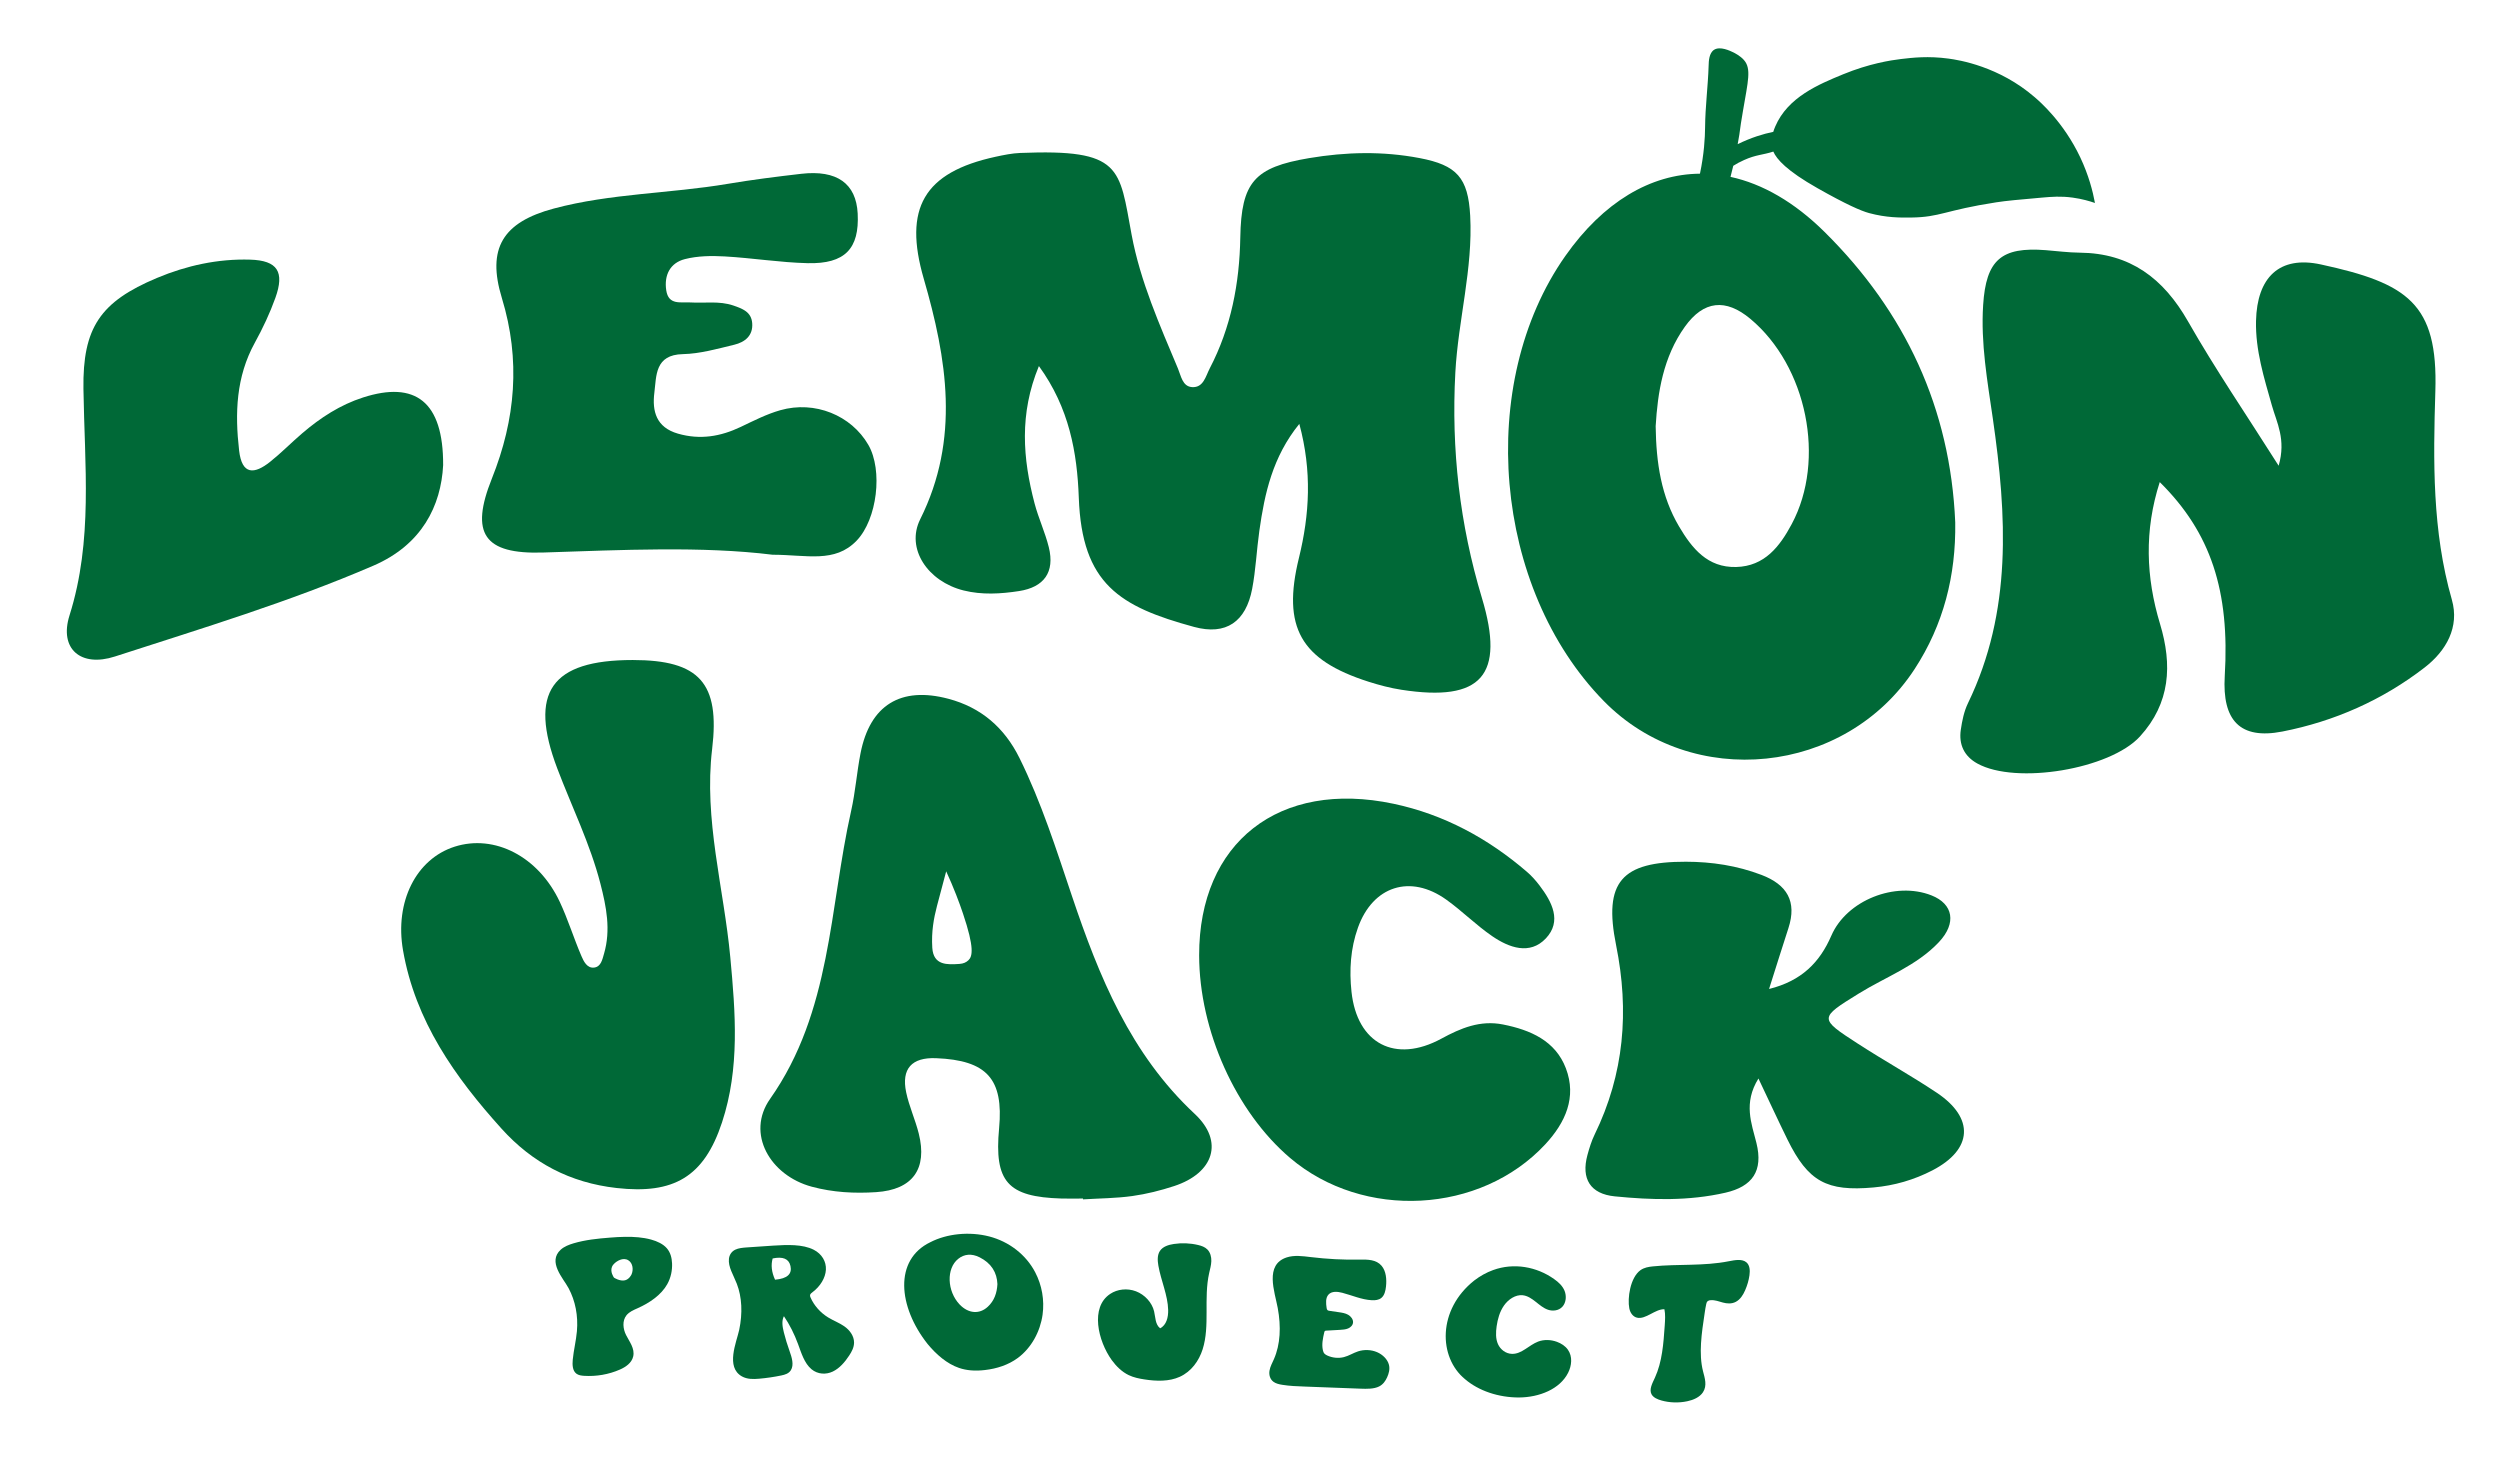
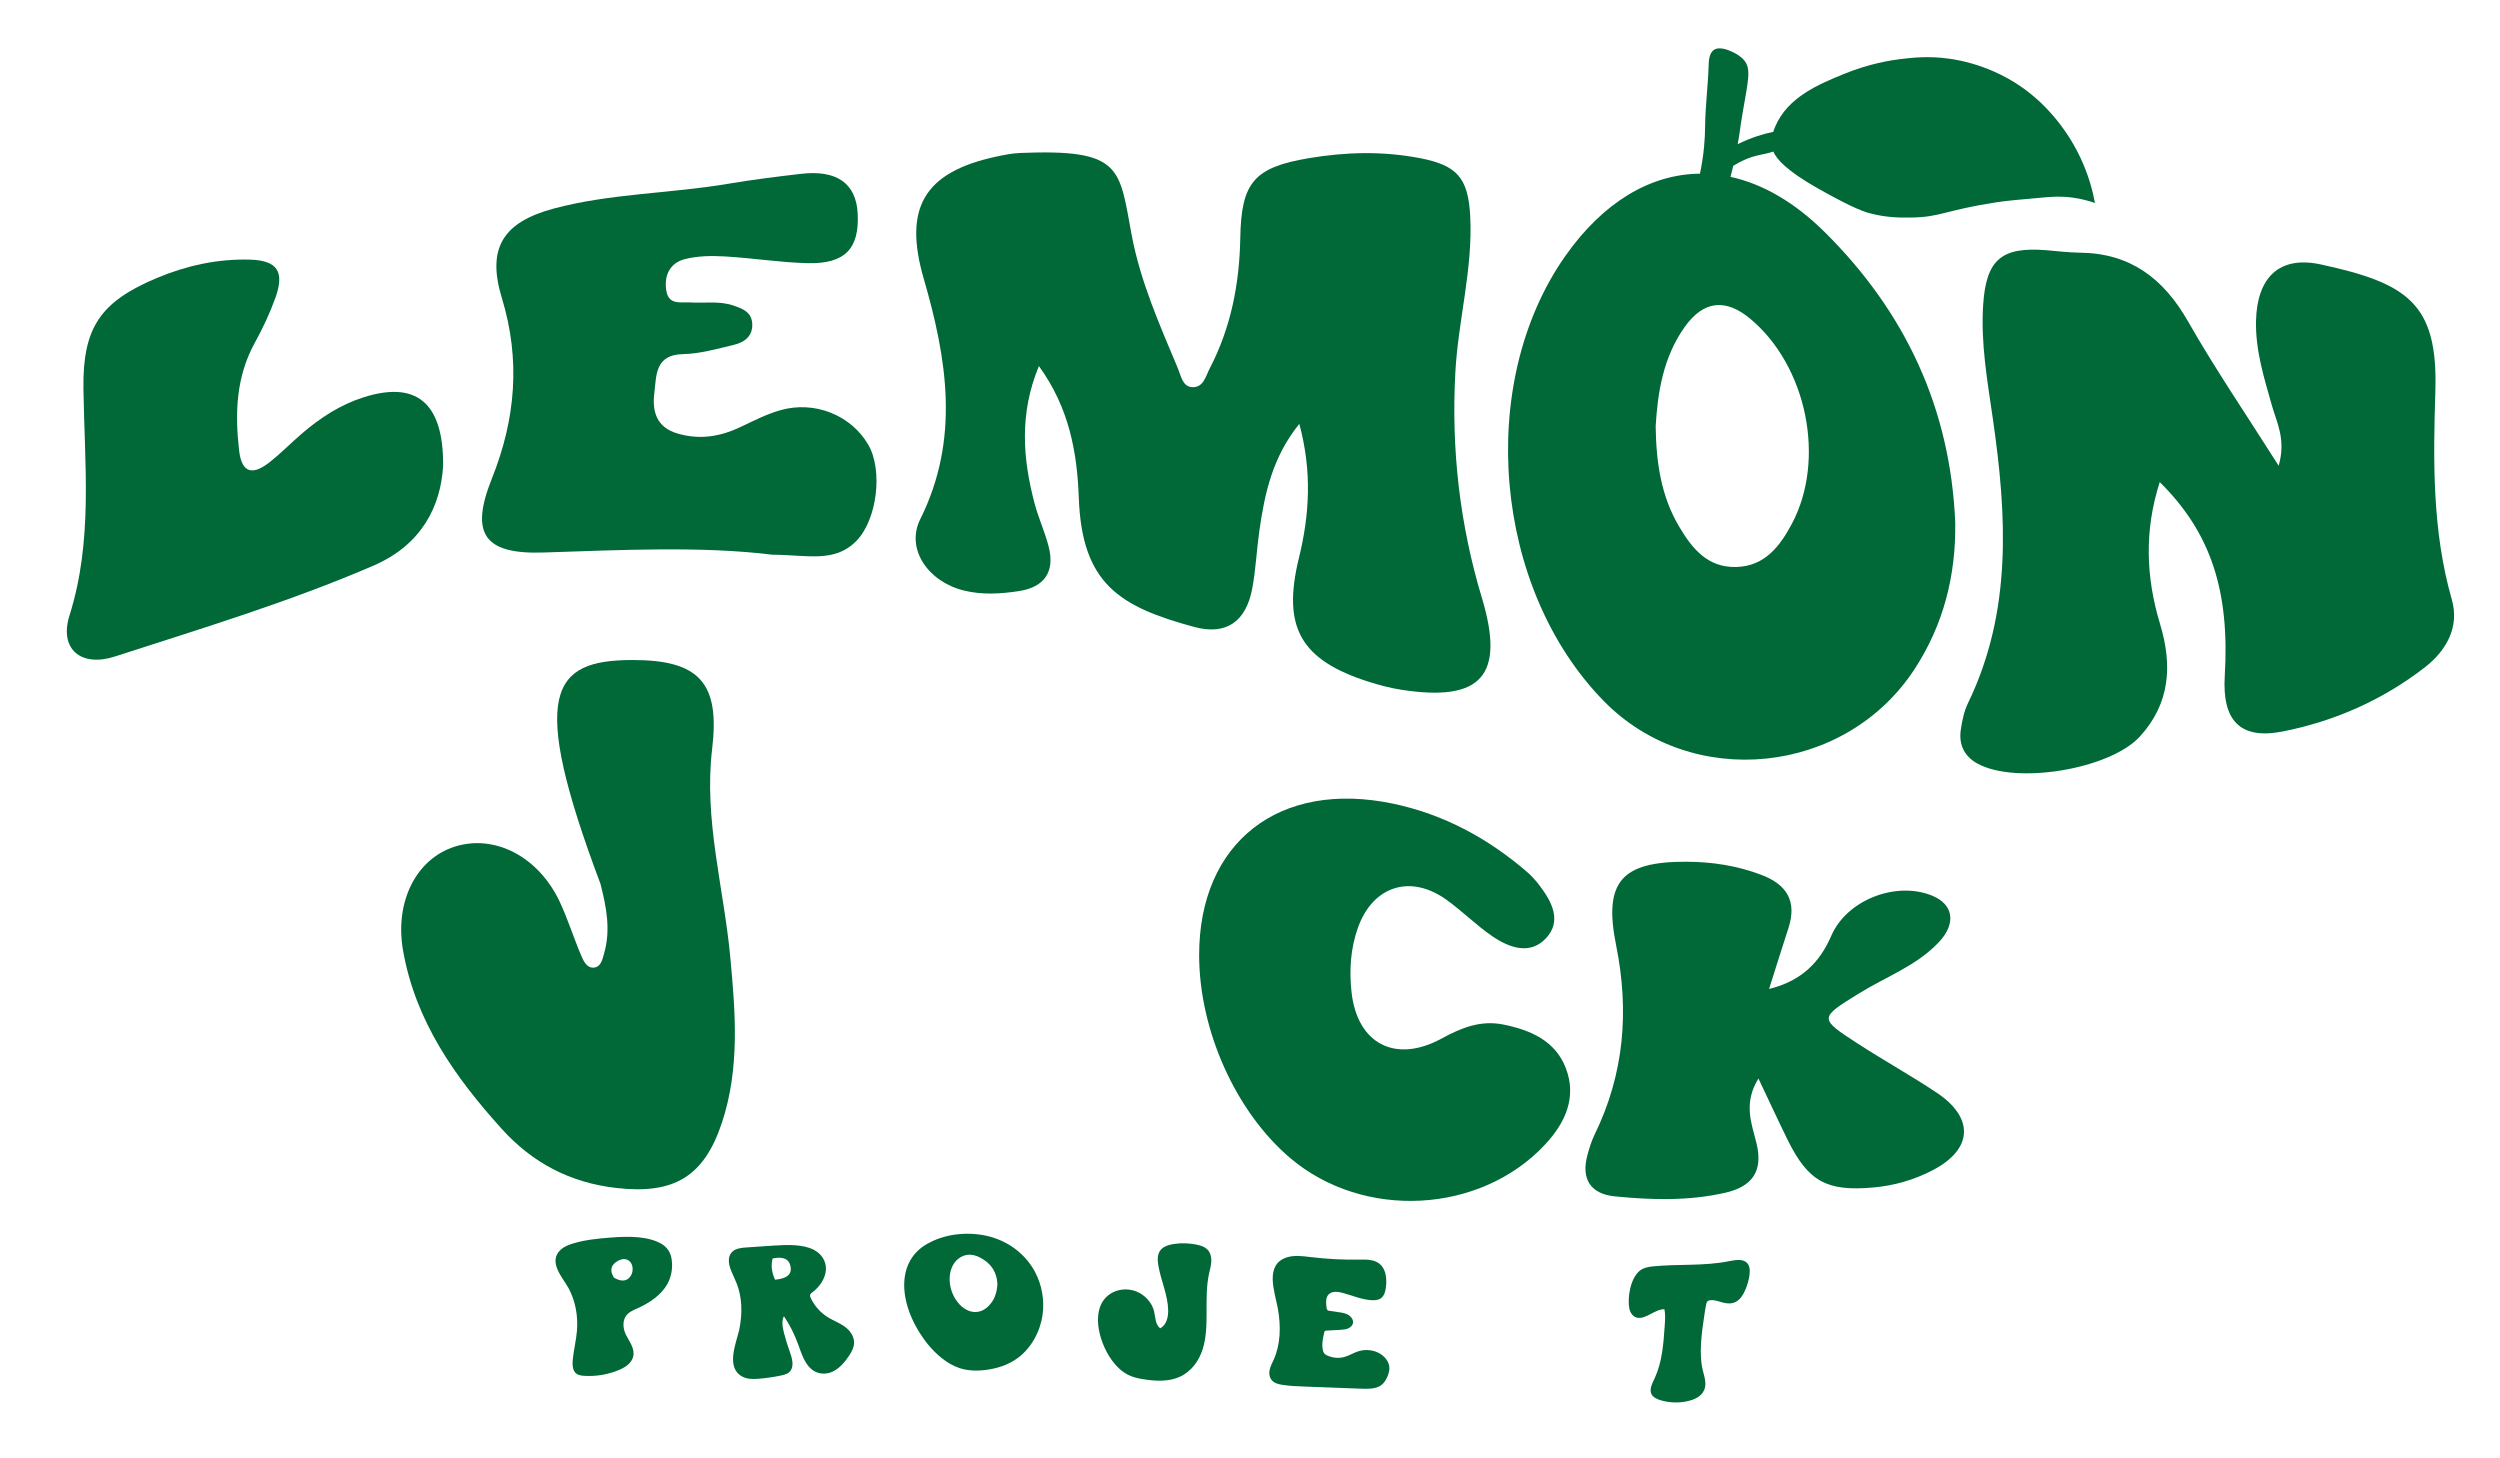
<svg xmlns="http://www.w3.org/2000/svg" version="1.1" id="Layer_1" x="0px" y="0px" viewBox="0 0 1200 700" style="enable-background:new 0 0 1200 700;" xml:space="preserve">
  <style type="text/css"> .st0{fill:#006937;} </style>
  <g>
    <path class="st0" d="M623.67,203.46c-12.85,15.88-16.64,33.37-19.18,51.29c-1.32,9.29-1.7,18.75-3.46,27.94 c-3.01,15.74-12.51,22.41-27.88,18.23c-35.67-9.71-53.83-20.56-55.33-62c-0.78-21.57-4.54-43.11-19.15-63.21 c-9.5,22.98-7.73,44.41-2.09,65.89c1.88,7.14,5.08,13.93,6.85,21.09c2.96,11.98-2.31,19.18-14.32,21.03 c-8.81,1.36-17.8,1.89-26.55-0.29c-17.28-4.3-27.88-20.13-20.86-34.19c19.22-38.51,12.85-77,1.69-115.48 c-9.78-33.73-0.08-51.04,34.6-58.54c3.86-0.83,7.79-1.64,11.71-1.8c48.97-1.98,47.48,7.09,53.48,39.29 c4.17,22.36,13.47,43.28,22.25,64.23c1.48,3.53,2.15,8.54,6.72,8.87c5.52,0.4,6.59-5.28,8.51-8.96 c10.26-19.66,14.3-40.87,14.68-62.86c0.47-26.62,6.8-33.68,33.02-38.09c17.75-2.98,35.3-3.4,53.04-0.02 c17.82,3.39,23.31,9.36,24.29,27.71c1.35,25.41-5.76,49.99-7.13,75.19c-2,36.95,2.11,72.89,12.75,108.23 c11.19,37.16-0.1,50.05-38.63,44.08c-5.35-0.83-10.66-2.23-15.82-3.88c-32.57-10.42-41.55-26.09-33.37-59.43 C628.6,246.92,629.82,226.27,623.67,203.46z" />
    <path class="st0" d="M837.15,76.82c5.81-2.62,9.02-2.42,14.04-4.06c1.64,3.71,6.43,9.19,21.17,17.54 c13.72,7.78,20.97,10.95,24.81,11.98c8.25,2.23,14.84,2.2,20.1,2.14c14.15-0.17,16.1-3.48,40.95-7.31 c4.99-0.77,10.6-1.25,21.81-2.25c4.86-0.43,9.22-0.78,14.89,0c4.49,0.62,8.14,1.69,10.66,2.57c-1.02-5.55-2.99-13.28-7.03-21.84 c-8.04-16.99-19.33-26.72-21.9-28.94c-17.17-14.83-36.28-17.84-41.42-18.53c-9.66-1.3-17.12-0.46-22.68,0.2 c-4.93,0.59-15.32,2.18-27.88,7.35c-11.75,4.83-26.53,10.98-32.53,25c-0.4,0.94-0.74,1.82-0.97,2.62 c-4.8,0.99-10.58,2.72-17.08,5.91c0-0.05,0.02-0.1,0.02-0.15c1.49-8.02,0.6-4.75,2.52-15.86c2.44-14.29,4.09-20.23,0.47-24.36 c-1.75-2.04-4.64-3.46-5.1-3.69c-1.65-0.79-6.33-3.04-9.19-1.27c-2.5,1.55-2.61,5.53-2.67,7.57c-0.3,9.87-1.62,19.71-1.7,29.58 c-0.04,5.21-0.48,12.89-2.46,22.35c-23.63,0.2-46.37,13.52-64.63,39.5c-43.04,61.25-34.54,159.52,18.48,213.64 c42.26,43.14,115.91,35.61,149.18-15.36c13.9-21.32,19.87-44.93,19.5-70.38c-2.32-54.8-23.99-101.09-62.74-139.45 c-14.47-14.32-29.83-23.11-45.13-26.42c0.43-1.57,0.87-3.33,1.32-5.31C833.41,78.65,835.16,77.7,837.15,76.82z M840.19,153.06 c27.14,22.66,36.34,67.65,19.83,98.51c-5.71,10.69-12.98,20.25-26.67,20.59c-13.75,0.35-21.2-8.94-27.4-19.45 c-8.54-14.44-10.99-30.39-11.23-48.15c0.97-16.12,3.56-33.12,14.02-47.74C817.75,144.24,828.33,143.15,840.19,153.06z" />
    <path class="st0" d="M1163.79,320.43c-20.22,15.62-43.33,25.83-68.27,30.71c-20.27,3.94-28.92-5.28-27.64-26.62 c2.47-40.89-6.68-68.89-31.2-93.12c-7.49,23.29-6.63,45.7,0.13,68.05c5.96,19.75,4.95,38.06-9.62,54.04 c-14.35,15.74-59.5,23.28-78.06,13c-6.35-3.51-8.97-9.16-7.95-16.16c0.63-4.36,1.55-8.89,3.46-12.82 c21.32-44.03,18.63-90.11,11.93-136.53c-2.62-18.11-5.85-36.14-4.66-54.55c1.39-21.67,8.66-28.04,30.08-26.35 c5.43,0.43,10.84,1.15,16.27,1.2c24.23,0.23,40.2,12.31,52,33c13.03,22.87,27.94,44.7,43.49,69.27 c3.66-12.63-0.94-20.72-3.24-28.91c-3.78-13.35-7.94-26.57-7.62-40.59c0.47-20.87,11.16-31.45,31.11-27.12 c41.65,9.04,56.28,18.73,54.97,60.82c-1.04,33.52-1.52,67.15,7.92,100.1C1180.65,301.01,1174.2,312.39,1163.79,320.43z" />
-     <path class="st0" d="M519.84,575.3c-3.46,0-6.92,0.09-10.38-0.01c-25.83-0.77-32.29-8.08-29.89-33.74 c2.21-23.68-5.89-32.64-30.26-33.62c-11.68-0.47-16.72,5.06-14.35,16.39c1.41,6.72,4.37,13.09,6.04,19.77 c4.26,16.98-2.91,26.99-20.46,28.14c-10.35,0.68-20.68,0.14-30.89-2.61c-20.02-5.39-31.69-25.54-20-42.16 c29.5-41.92,28.37-91.51,38.89-138.2c2.06-9.13,2.72-18.57,4.53-27.76c4.52-23,19.22-32.18,42.18-26.08 c15.62,4.15,26.87,13.79,34.11,28.45c10.53,21.31,17.66,43.89,25.2,66.29c13,38.63,28.03,75.69,58.92,104.52 c14.2,13.26,9.08,28.4-9.86,34.62c-6.54,2.15-13.32,3.85-20.13,4.8c-7.8,1.09-15.75,1.11-23.63,1.59 C519.86,575.57,519.85,575.44,519.84,575.3z M454.17,418.23c-0.85,3.15-2.42,9-4.41,16.6c-1.54,5.91-2.75,12.34-2.26,20.12 c0.54,8.58,7.32,8.1,13.05,7.73c1.9-0.13,3.22-0.74,4.3-1.77c1.93-1.82,2.96-5.84-2.6-22.36 C460.48,433.28,457.88,426.3,454.17,418.23z" />
-     <path class="st0" d="M303.71,316.81c32.07,0,41.91,11.08,38.12,42.69c-4.07,33.92,5.61,66.67,8.71,99.98 c2.48,26.59,4.62,53.22-3.97,79.27c-8.65,26.25-23.23,34.58-50.63,31.49c-22.36-2.53-40.42-12.1-55.2-28.48 c-22.41-24.83-41.38-51.67-47.29-85.59c-4.07-23.36,6.32-43.86,24.75-49.76c19.16-6.13,40.23,4.69,50.46,26.43 c3.97,8.45,6.72,17.46,10.41,26.05c1.09,2.53,2.72,6,6.17,5.54c3.24-0.43,3.88-3.85,4.7-6.68c3.32-11.4,1.1-22.55-1.74-33.57 c-4.94-19.18-13.75-36.94-20.73-55.37C253.66,332.34,264.51,316.81,303.71,316.81z" />
+     <path class="st0" d="M303.71,316.81c32.07,0,41.91,11.08,38.12,42.69c-4.07,33.92,5.61,66.67,8.71,99.98 c2.48,26.59,4.62,53.22-3.97,79.27c-8.65,26.25-23.23,34.58-50.63,31.49c-22.36-2.53-40.42-12.1-55.2-28.48 c-22.41-24.83-41.38-51.67-47.29-85.59c-4.07-23.36,6.32-43.86,24.75-49.76c19.16-6.13,40.23,4.69,50.46,26.43 c3.97,8.45,6.72,17.46,10.41,26.05c1.09,2.53,2.72,6,6.17,5.54c3.24-0.43,3.88-3.85,4.7-6.68c3.32-11.4,1.1-22.55-1.74-33.57 C253.66,332.34,264.51,316.81,303.71,316.81z" />
    <path class="st0" d="M370.84,266.27c-34.09-4.19-72.07-2.29-110.11-1.06c-28.51,0.92-35.17-9.16-24.65-35.45 c11.41-28.51,13.89-56.98,4.8-86.76c-7.24-23.72,0.38-36.33,24.94-42.9c27.3-7.3,55.77-7.17,83.52-11.86 c11.68-1.97,23.46-3.45,35.23-4.81c17.15-1.98,26.38,4.64,27.12,19.05c0.86,16.86-6.06,24.27-24.02,23.84 c-13.29-0.32-26.53-2.49-39.83-3.24c-6.35-0.36-13-0.27-19.09,1.29c-7.07,1.8-10.05,7.65-8.95,14.99 c1.09,7.26,6.96,5.52,11.64,5.81c6.86,0.43,13.79-0.85,20.58,1.48c4.42,1.52,8.61,3.07,9.04,8.43c0.48,6.06-3.54,9.17-8.62,10.39 c-8.13,1.96-16.4,4.33-24.65,4.51c-13.49,0.28-12.67,10.36-13.7,18.57c-1.09,8.75,0.84,16.59,11.34,19.6 c10.67,3.06,20.41,1.39,30.12-3.23c6.21-2.96,12.43-6.15,19-8.02c16.57-4.72,34.06,2.45,42.25,16.62 c7.05,12.19,4.27,35.72-5.63,46.01C400.67,270.43,387.29,266.29,370.84,266.27z" />
    <path class="st0" d="M575.59,458.62c-0.1-54.25,38.4-84.45,93.32-72.81c24.17,5.12,45.34,16.6,64.03,32.68 c2.23,1.92,4.24,4.17,6.02,6.52c6.01,7.9,10.86,17.17,3.03,25.44c-7.68,8.1-17.65,4.45-25.73-1.09 c-7.72-5.29-14.41-12.07-22.03-17.52c-17.3-12.38-35.3-6.52-42.43,13.47c-3.56,9.99-4.2,20.35-3.08,30.75 c2.66,24.93,21.03,34.52,43.15,22.49c9.31-5.06,18.61-8.97,29.56-6.8c13.21,2.62,25.17,7.83,30.19,21.03 c5.28,13.88-0.17,26.04-9.91,36.52c-31.06,33.4-87.26,36.43-122.44,6.54C593.18,533.67,575.66,494.66,575.59,458.62z" />
    <path class="st0" d="M212.71,223.27c-1.01,19.48-10.15,38.18-33.48,48.25c-40.35,17.41-82.37,30.08-124.06,43.6 c-16.38,5.31-26.88-3.63-21.8-19.74c11.35-35.95,7.2-72.3,6.68-108.7c-0.42-29.42,8.1-41.85,35.31-53.27 c14.27-5.98,29.29-9.24,44.71-8.78c13.22,0.4,16.59,5.88,12.11,18.36c-2.65,7.39-6.05,14.59-9.84,21.48 c-9.05,16.41-9.63,33.89-7.56,51.84c1.36,11.76,7.31,11.39,14.85,5.38c5.4-4.3,10.25-9.28,15.51-13.77 c8.69-7.43,18.17-13.61,29.16-17.14C199.27,182.75,212.83,192.62,212.71,223.27z" />
    <path class="st0" d="M844.05,517.68c-7.35,11.87-3.3,21.55-0.97,30.93c3.36,13.51-1.99,20.92-14.86,23.88 c-17.59,4.04-35.42,3.52-53.15,1.76c-11.64-1.16-16.24-8.37-13.09-19.89c0.91-3.32,1.93-6.67,3.43-9.75 c14.21-29.12,16.7-59.24,10.31-90.95c-6.13-30.41,2.64-40.08,33.51-40.03c12.42,0.02,24.58,1.86,36.3,6.33 c12.22,4.66,17.09,12.71,12.91,25.55c-2.98,9.16-5.85,18.36-9.29,29.2c15.68-3.9,24.36-12.82,29.9-25.61 c7.34-16.93,30.61-26.2,48.07-19.31c10.44,4.12,12.13,13.3,3.57,22.41c-10.71,11.4-25.53,16.68-38.5,24.71 c-19.07,11.8-19.2,11.89-0.34,24.1c12.43,8.06,25.43,15.25,37.75,23.47c18.26,12.17,17.31,27.25-1.99,37.27 c-8.87,4.6-18.31,7.33-28.29,8.23c-22.52,2.03-31.39-2.81-41.34-23C853.46,537.77,849.17,528.44,844.05,517.68z" />
  </g>
  <g>
    <path class="st0" d="M300.09,593.68c4.27-0.06,8.48,0.23,12.4,1.3c3,0.82,5.81,2.14,7.6,4.2c1.73,1.99,2.39,4.58,2.5,7.25 c0.14,3.24-0.51,6.77-2.31,9.99c-2.92,5.21-8.5,8.97-14.2,11.52c-1.93,0.87-4.01,1.7-5.36,3.38c-2.14,2.67-1.68,6.55-0.22,9.47 c1.61,3.21,4.33,6.51,3.43,10.34c-0.73,3.12-3.62,5.05-6.35,6.25c-5.47,2.41-11.41,3.37-17.14,3.02c-1.35-0.08-2.74-0.26-3.78-1.05 c-1.85-1.4-1.98-4.21-1.74-6.69c0.44-4.54,1.6-9.12,2-13.67c0.65-7.42-0.76-14.59-3.98-20.63c-2.65-4.91-10.18-12.67-3.79-18.52 c1.73-1.54,3.95-2.39,6.17-3.05c5.65-1.67,11.55-2.27,17.41-2.73C295.15,593.86,297.63,593.71,300.09,593.68z M294.71,613.26 c0.04,0,0.06,0.01,0.06,0.01C294.77,613.27,294.71,613.26,294.71,613.26c-0.01,0.03,2.9,1.88,5.3,1.28c2-0.5,2.99-2.54,3.11-2.79 c0.97-2.12,0.75-5.43-1.55-6.83c-2.53-1.55-5.6,0.43-6.83,1.71c-0.28,0.29-0.7,0.73-0.99,1.45 C292.79,610.44,294.45,612.89,294.71,613.26z" />
    <path class="st0" d="M388.82,621.68c-0.06,0.39,0.09,0.78,0.26,1.16c1.62,3.73,4.64,7.2,8.4,9.51c2.53,1.56,5.37,2.58,7.84,4.32 c2.48,1.74,4.64,4.55,4.63,7.76c-0.01,2.31-1.12,4.38-2.34,6.22c-2.08,3.18-4.65,6.15-7.87,7.69c-3.22,1.54-7.21,1.4-10.22-1.11 c-3.42-2.84-4.88-7.79-6.43-12c-1.83-4.97-4.11-9.48-6.81-13.46c-1.2,2.27-0.69,5.13-0.02,7.82c0.74,2.96,1.67,5.98,2.76,9.02 c1.04,2.9,2.19,6.56,0.59,9.1c-1.03,1.64-2.87,2.15-4.58,2.51c-3.51,0.73-7.05,1.25-10.62,1.56c-2.79,0.24-5.71,0.32-8.29-1.11 c-7.92-4.44-2.62-16.35-1.32-22.26c1.71-8.04,1.34-15.82-1.12-22.18c-1.64-4.25-4.23-8.13-3.79-12.02c0.19-1.7,1.09-3.42,3.05-4.37 c1.59-0.77,3.61-0.94,5.53-1.08c4.21-0.31,8.43-0.6,12.65-0.86c6.73-0.42,14.11-0.75,19.46,1.98c3.92,2,6.07,5.68,5.85,9.61 c-0.22,3.91-2.69,7.95-6.41,10.75C389.51,620.62,388.91,621.05,388.82,621.68z M372.02,614.26c5.98-0.52,8.23-2.81,7.41-6.56 c-0.75-3.48-3.62-4.67-8.56-3.64C370,607.23,370.34,610.56,372.02,614.26z" />
    <path class="st0" d="M465.87,657.76c-1.87-0.17-3.74-0.54-5.57-1.17c-5.73-1.96-10.87-6.41-15.06-11.48 c-14.19-17.93-16.17-40.42,1.3-48.84c7.97-4.12,18.72-5.23,28.26-2.78c9.54,2.46,17.71,8.76,22.12,17.26 c3.21,6.15,4.48,13.33,3.52,20.29c-1.12,8.08-5.35,15.94-11.88,20.78c-4.58,3.38-10.11,5.14-15.72,5.79 C470.54,657.88,468.2,657.98,465.87,657.76z M478.76,616.37c-0.22-5.53-2.87-9.99-8.54-12.86c-3.83-1.93-7.42-1.57-10.25,0.72 c-5.81,4.6-5.43,15.51,0.65,21.93c4.2,4.37,9.5,4.82,13.52,1.08C477.24,624.38,478.53,620.67,478.76,616.37z" />
    <path class="st0" d="M556.86,637.59c3.01-1.52,3.95-5.3,3.86-8.78c-0.16-7.11-3.45-14.14-4.7-21.28c-0.43-2.46-0.57-5.12,0.76-7.11 c1.39-2.07,4.09-2.93,6.67-3.31c3.8-0.57,7.77-0.43,11.61,0.48c1.63,0.38,3.31,0.95,4.51,2.18c1.42,1.45,1.93,3.6,1.87,5.56 c-0.06,1.96-0.61,3.81-1.03,5.68c-1.38,6.16-1.26,12.54-1.25,18.74c0.01,6.2-0.11,12.33-1.89,17.91 c-1.78,5.58-5.44,10.67-10.95,13.19c-5.14,2.34-11.25,2.16-17.04,1.26c-2.55-0.39-5.13-0.92-7.51-2.06 c-3.22-1.55-5.94-4.2-8.12-7.19c-6.64-9.23-10.46-25.4-0.74-31.79c3.41-2.28,8.13-2.84,12.34-1.25c4.2,1.59,7.72,5.37,8.72,9.63 C554.64,632.3,554.48,635.7,556.86,637.59z" />
    <path class="st0" d="M637.17,628.85c0.26,0.23,0.64,0.3,0.99,0.35c1.5,0.22,3,0.44,4.5,0.66c1.52,0.22,3.09,0.46,4.45,1.23 c1.35,0.77,2.47,2.22,2.35,3.7c-0.1,1.31-1.14,2.35-2.35,2.86c-1.21,0.51-2.58,0.6-3.92,0.68c-2.19,0.13-4.38,0.25-6.56,0.37 c-0.19,0.01-0.39,0.02-0.56,0.11c-0.29,0.16-0.39,0.5-0.45,0.82c-0.65,2.83-1.25,5.68-0.64,8.44c0.13,0.6,0.33,1.21,0.77,1.69 c0.36,0.39,0.86,0.66,1.35,0.89c2.47,1.14,5.38,1.42,7.95,0.77c2.43-0.61,4.46-2,6.84-2.77c2.86-0.93,6.22-0.84,9.07,0.37 c2.84,1.21,5.1,3.56,5.73,6.07c0.54,2.1-0.04,4.18-0.87,6.02c-0.79,1.73-1.89,3.39-3.83,4.38c-2.51,1.26-5.87,1.19-8.98,1.07 c-8.92-0.34-17.82-0.68-26.73-1.01c-3.61-0.13-7.24-0.26-10.81-0.84c-1.49-0.24-3.04-0.59-4.19-1.44 c-1.73-1.27-2.24-3.42-1.92-5.34c0.31-1.92,1.3-3.68,2.11-5.5c3.14-7.11,3.49-15.68,1.85-24.57c-1.46-7.88-6.41-20.81,4.31-24.31 c3.64-1.17,7.61-0.62,11.45-0.16c7.89,0.95,15.81,1.38,23.73,1.22c3.65-0.07,7.78-0.06,10.35,2.96c2.2,2.59,2.49,6.55,2.12,9.93 c-0.22,2.09-0.72,4.26-2.22,5.49c-1.26,1.04-3,1.2-4.62,1.11c-4.82-0.25-9.42-2.33-14.15-3.57c-2.31-0.6-5.07-0.86-6.64,0.89 c-1.44,1.61-1.2,4.16-0.88,6.33c0.05,0.37,0.12,0.77,0.39,1.03C637.13,628.82,637.15,628.83,637.17,628.85z" />
-     <path class="st0" d="M751.53,623.54c-0.17,1.39-0.67,2.72-1.62,3.73c-1.79,1.9-4.6,2.16-6.83,1.42c-2.24-0.75-4.06-2.35-5.94-3.83 c-1.87-1.48-3.92-2.92-6.31-3.15c-3.39-0.33-6.83,1.96-8.92,4.95c-2.09,3-3.04,6.55-3.52,9.9c-0.43,3.02-0.51,6.05,0.64,8.62 c1.14,2.57,3.73,4.62,6.76,4.68c4.64,0.11,8.05-4.17,12.49-5.89c2.91-1.11,6.2-0.93,9,0.09c2.13,0.77,4.06,2.04,5.29,3.77 c2.34,3.29,1.86,7.68,0.12,11.12c-3.92,7.79-13.74,11.77-23.55,11.84c-9.83,0.03-19.41-3.19-25.95-8.81 c-12.76-10.46-13.27-33.35,4.5-47.38c2.77-2.11,5.82-3.83,9.01-4.97c9.95-3.62,20.91-1.63,29.27,4.32 c2.06,1.45,4.03,3.21,5.03,5.66C751.47,620.79,751.67,622.19,751.53,623.54z" />
    <path class="st0" d="M819.84,624.45c-0.09,0.06-0.19,0.14-0.27,0.22c-0.35,0.36-0.48,0.84-0.58,1.29c-0.32,1.4-0.52,2.79-0.73,4.17 c-1.51,9.96-2.94,19.7-0.8,28.11c0.83,3.24,2.07,6.85-0.04,10.05c-1.59,2.41-4.63,3.7-7.47,4.3c-4.21,0.9-8.51,0.73-12.36-0.33 c-2.03-0.55-4.05-1.45-4.88-3.06c-1.2-2.31,0.4-5.2,1.65-7.91c3.49-7.62,4.1-16.25,4.72-25.17c0.17-2.56,0.35-5.2-0.16-7.68 c-4.43-0.17-8.99,5.05-13.17,4.04c-2-0.48-3.28-2.38-3.69-4.5c-0.94-4.71,0.38-14.66,5.34-18.28c1.8-1.29,3.91-1.62,5.92-1.83 c12.19-1.24,24.29-0.05,36.56-2.48c2.95-0.58,6.33-1.2,8.38,0.52c1.69,1.42,1.8,3.93,1.48,6.24c-0.34,2.41-1.04,4.83-2.09,7.22 c-0.92,2.12-2.3,4.39-4.49,5.53c-2.03,1.06-4.25,0.84-6.15,0.33c-1.9-0.51-3.75-1.28-5.86-1.14 C820.7,624.11,820.22,624.19,819.84,624.45z" />
  </g>
</svg>